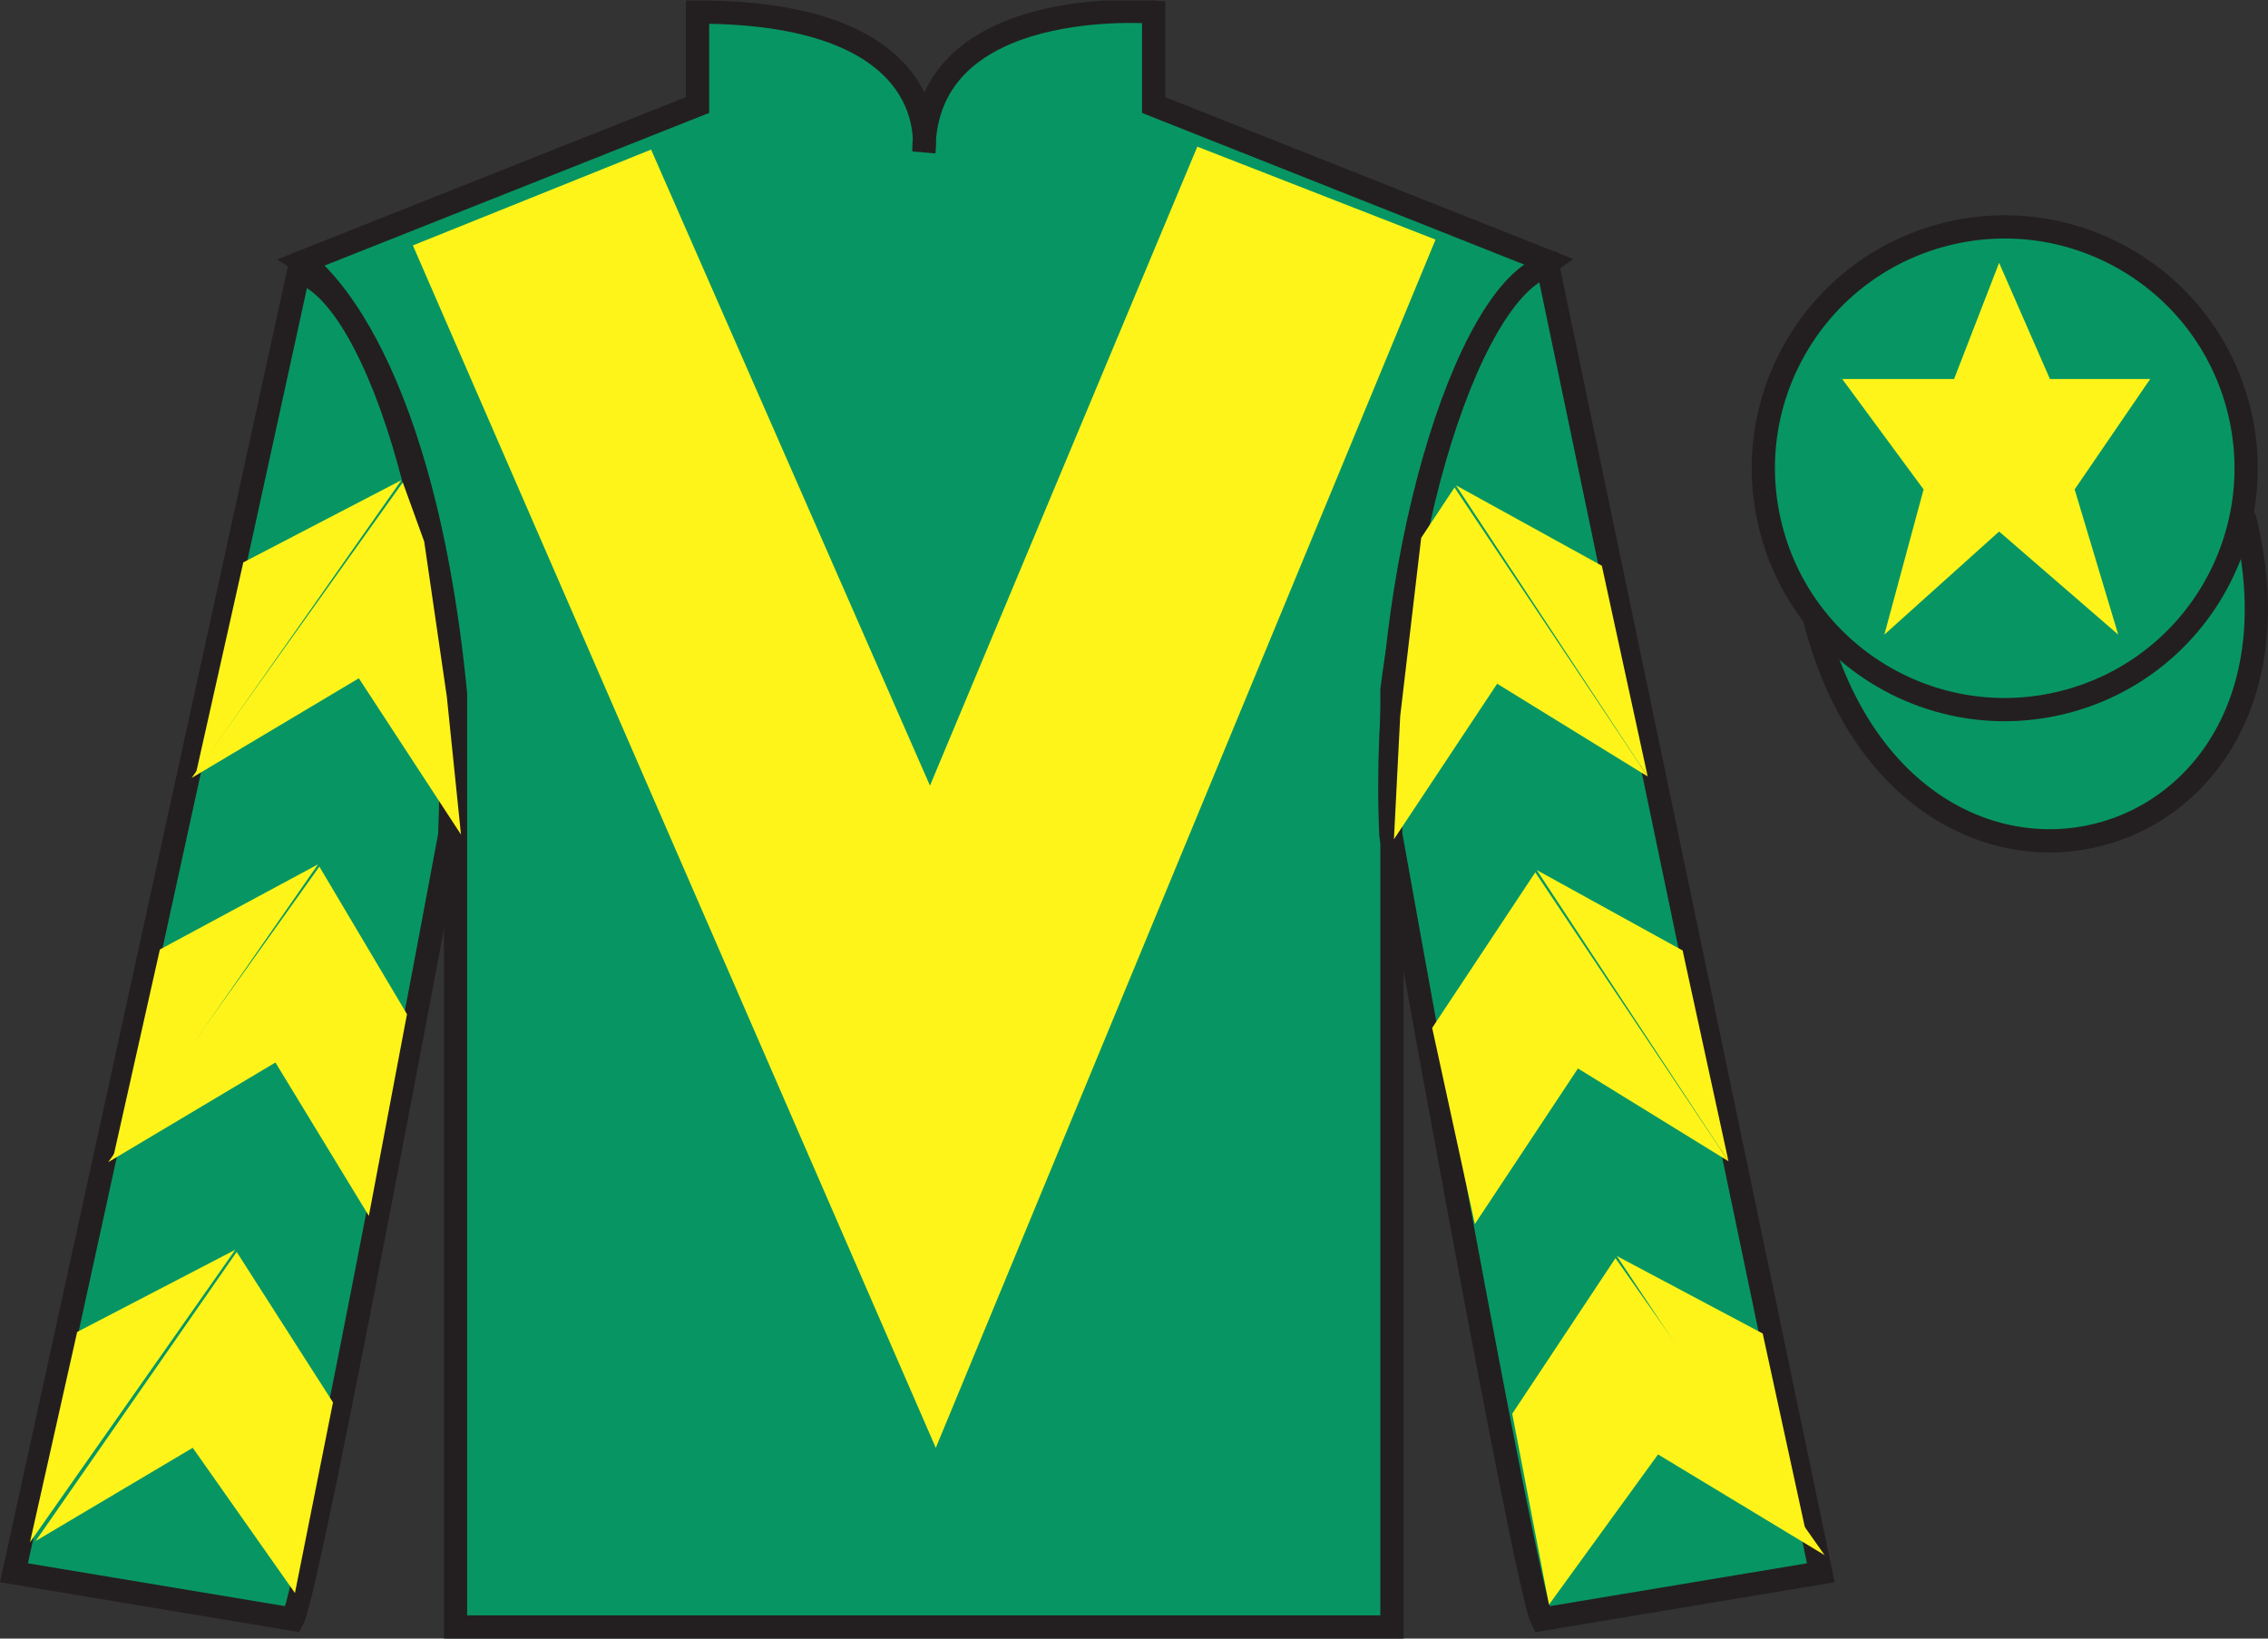
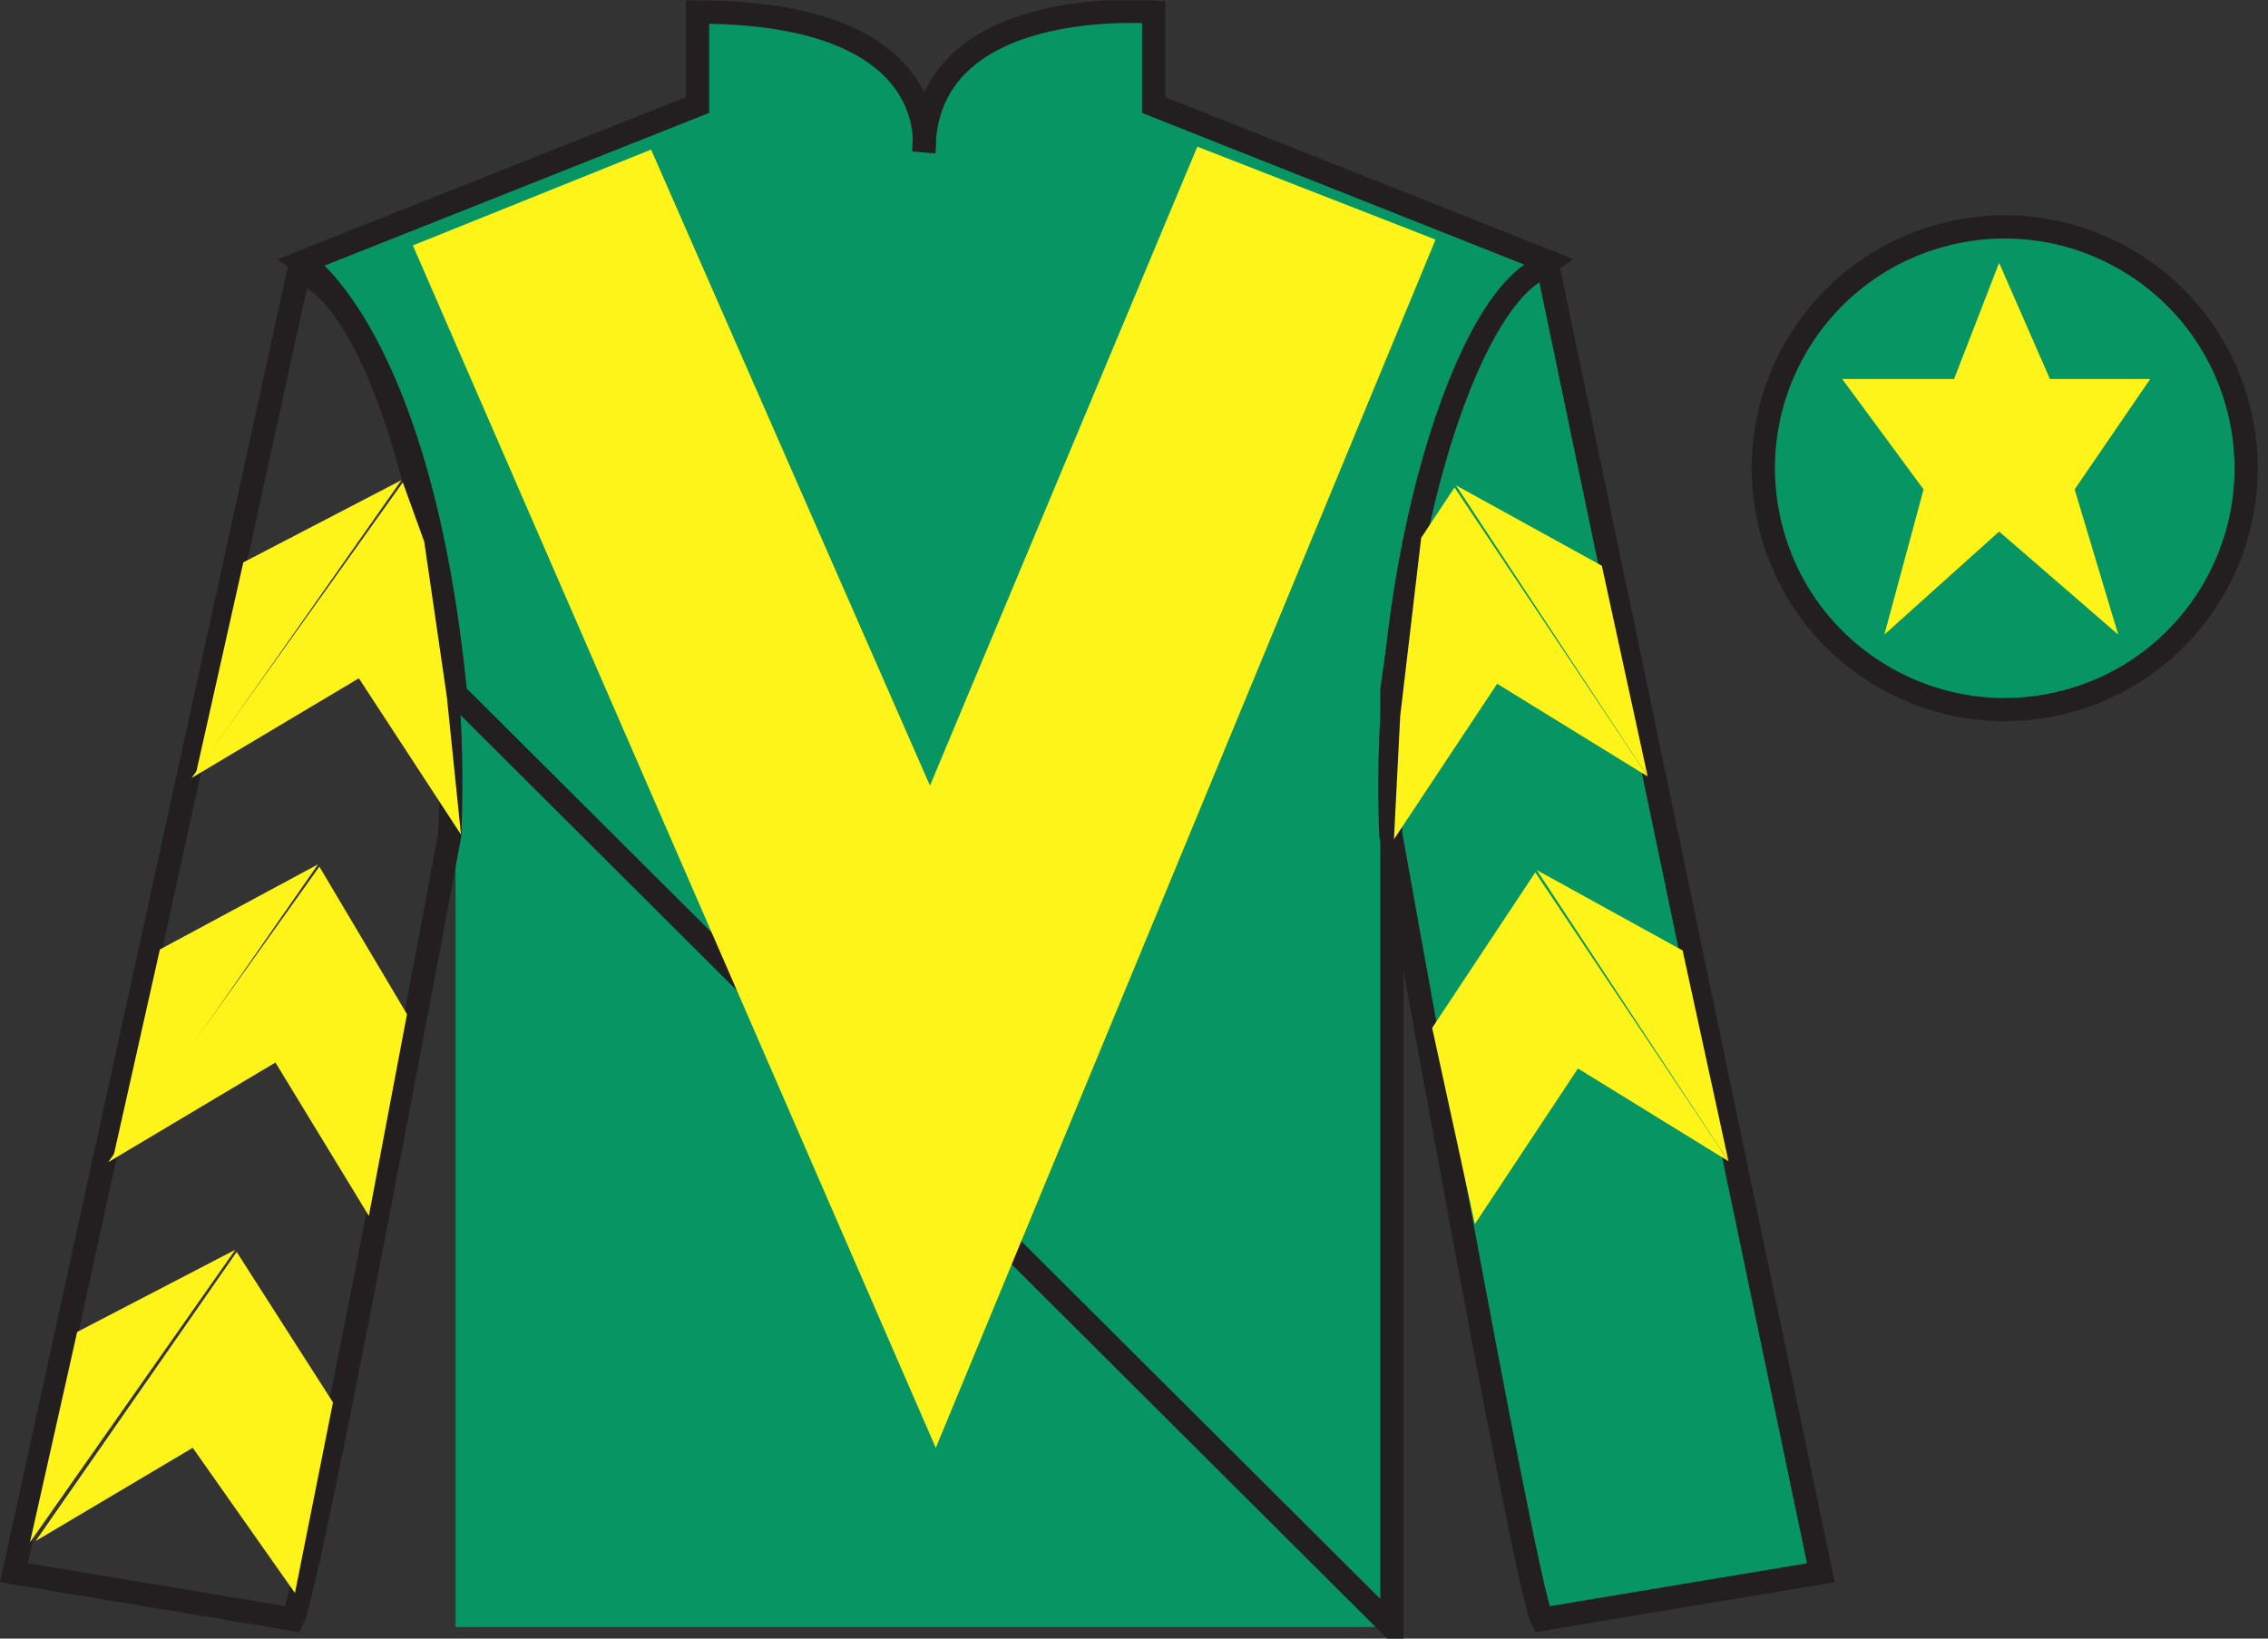
<svg xmlns="http://www.w3.org/2000/svg" width="97.59pt" height="70.52pt" viewBox="0 0 97.59 70.52" version="1.1">
  <rect x="0" y="0" width="97.59" height="70.52" fill="#333333" stroke="none" />
  <defs>
    <clipPath id="clip1">
      <path d="M 0 70.52 L 97.59 70.52 L 97.59 0.02 L 0 0.02 L 0 70.52 Z M 0 70.52 " />
    </clipPath>
  </defs>
  <g id="surface0">
    <g clip-path="url(#clip1)" clip-rule="nonzero">
      <path style=" stroke:none;fill-rule:nonzero;fill:rgb(3.105%,58.819%,38.753%);fill-opacity:1;" d="M 13.016 11.27 C 13.016 11.27 18.102 14.52 19.602 29.855 C 19.602 29.855 19.602 44.855 19.602 70.02 L 59.895 70.02 L 59.895 29.688 C 59.895 29.688 61.684 14.688 66.645 11.27 L 49.641 4.52 L 49.641 0.52 C 49.641 0.52 39.754 -0.312 39.754 6.52 C 39.754 6.52 40.766 0.52 30.016 0.52 L 30.016 4.52 L 13.016 11.27 " />
-       <path style="fill:none;stroke-width:10;stroke-linecap:butt;stroke-linejoin:miter;stroke:rgb(13.73%,12.16%,12.549%);stroke-opacity:1;stroke-miterlimit:4;" d="M 130.156 592.505 C 130.156 592.505 181.016 560.005 196.016 406.645 C 196.016 406.645 196.016 256.645 196.016 5.005 L 598.945 5.005 L 598.945 408.325 C 598.945 408.325 616.836 558.325 666.445 592.505 L 496.406 660.005 L 496.406 700.005 C 496.406 700.005 397.539 708.325 397.539 640.005 C 397.539 640.005 407.656 700.005 300.156 700.005 L 300.156 660.005 L 130.156 592.505 Z M 130.156 592.505 " transform="matrix(0.1,0,0,-0.1,0,70.52)" />
-       <path style=" stroke:none;fill-rule:nonzero;fill:rgb(3.105%,58.819%,38.753%);fill-opacity:1;" d="M 12.602 69.688 C 13.352 68.188 19.352 35.938 19.352 35.938 C 19.852 24.438 16.352 12.688 12.852 11.688 L 0.602 67.688 L 12.602 69.688 " />
+       <path style="fill:none;stroke-width:10;stroke-linecap:butt;stroke-linejoin:miter;stroke:rgb(13.73%,12.16%,12.549%);stroke-opacity:1;stroke-miterlimit:4;" d="M 130.156 592.505 C 130.156 592.505 181.016 560.005 196.016 406.645 L 598.945 5.005 L 598.945 408.325 C 598.945 408.325 616.836 558.325 666.445 592.505 L 496.406 660.005 L 496.406 700.005 C 496.406 700.005 397.539 708.325 397.539 640.005 C 397.539 640.005 407.656 700.005 300.156 700.005 L 300.156 660.005 L 130.156 592.505 Z M 130.156 592.505 " transform="matrix(0.1,0,0,-0.1,0,70.52)" />
      <path style="fill:none;stroke-width:10;stroke-linecap:butt;stroke-linejoin:miter;stroke:rgb(13.73%,12.16%,12.549%);stroke-opacity:1;stroke-miterlimit:4;" d="M 126.016 8.325 C 133.516 23.325 193.516 345.825 193.516 345.825 C 198.516 460.825 163.516 578.325 128.516 588.325 L 6.016 28.325 L 126.016 8.325 Z M 126.016 8.325 " transform="matrix(0.1,0,0,-0.1,0,70.52)" />
      <path style=" stroke:none;fill-rule:nonzero;fill:rgb(3.105%,58.819%,38.753%);fill-opacity:1;" d="M 78.348 67.688 L 66.598 11.438 C 63.098 12.438 59.348 24.438 59.848 35.938 C 59.848 35.938 65.598 68.188 66.348 69.688 L 78.348 67.688 " />
      <path style="fill:none;stroke-width:10;stroke-linecap:butt;stroke-linejoin:miter;stroke:rgb(13.73%,12.16%,12.549%);stroke-opacity:1;stroke-miterlimit:4;" d="M 783.477 28.325 L 665.977 590.825 C 630.977 580.825 593.477 460.825 598.477 345.825 C 598.477 345.825 655.977 23.325 663.477 8.325 L 783.477 28.325 Z M 783.477 28.325 " transform="matrix(0.1,0,0,-0.1,0,70.52)" />
-       <path style="fill-rule:nonzero;fill:rgb(3.105%,58.819%,38.753%);fill-opacity:1;stroke-width:10;stroke-linecap:butt;stroke-linejoin:miter;stroke:rgb(13.73%,12.16%,12.549%);stroke-opacity:1;stroke-miterlimit:4;" d="M 780.703 439.223 C 820.391 283.598 1004.336 331.177 965.547 483.208 " transform="matrix(0.1,0,0,-0.1,0,70.52)" />
      <path style=" stroke:none;fill-rule:nonzero;fill:rgb(100%,95.41%,10.001%);fill-opacity:1;" d="M 28.016 6.438 L 40.016 33.812 L 51.52 6.312 L 61.77 10.312 L 40.266 62.312 L 17.766 10.562 L 28.016 6.438 " />
      <path style=" stroke:none;fill-rule:nonzero;fill:rgb(3.105%,58.819%,38.753%);fill-opacity:1;" d="M 88.828 30.215 C 94.387 28.797 97.742 23.141 96.324 17.582 C 94.906 12.027 89.25 8.672 83.691 10.09 C 78.137 11.508 74.781 17.16 76.199 22.719 C 77.613 28.277 83.27 31.633 88.828 30.215 " />
      <path style="fill:none;stroke-width:10;stroke-linecap:butt;stroke-linejoin:miter;stroke:rgb(13.73%,12.16%,12.549%);stroke-opacity:1;stroke-miterlimit:4;" d="M 888.281 403.052 C 943.867 417.231 977.422 473.794 963.242 529.38 C 949.062 584.927 892.5 618.481 836.914 604.302 C 781.367 590.122 747.812 533.598 761.992 478.012 C 776.133 422.427 832.695 388.872 888.281 403.052 Z M 888.281 403.052 " transform="matrix(0.1,0,0,-0.1,0,70.52)" />
      <path style=" stroke:none;fill-rule:nonzero;fill:rgb(100%,95.41%,10.001%);fill-opacity:1;" d="M 86.02 11.312 L 84.082 16.312 L 79.27 16.312 L 82.77 21.062 L 81.082 27.312 L 86.02 22.875 L 91.145 27.312 L 89.27 21.062 L 92.52 16.312 L 88.207 16.312 L 86.02 11.312 " />
      <path style=" stroke:none;fill-rule:nonzero;fill:rgb(100%,95.41%,10.001%);fill-opacity:1;" d="M 8.246 33.48 L 15.441 29.191 L 19.836 35.918 L 19.227 29.988 L 18.254 23.309 L 17.332 20.762 " />
      <path style=" stroke:none;fill-rule:nonzero;fill:rgb(100%,95.41%,10.001%);fill-opacity:1;" d="M 17.273 20.664 L 10.469 24.203 L 8.438 33.258 " />
      <path style=" stroke:none;fill-rule:nonzero;fill:rgb(100%,95.41%,10.001%);fill-opacity:1;" d="M 1.098 66.598 L 8.293 62.309 " />
      <path style=" stroke:none;fill-rule:nonzero;fill:rgb(100%,95.41%,10.001%);fill-opacity:1;" d="M 14.578 60.605 L 10.184 53.879 " />
-       <path style=" stroke:none;fill-rule:nonzero;fill:rgb(100%,95.41%,10.001%);fill-opacity:1;" d="M 10.125 53.785 L 3.32 57.324 " />
      <path style=" stroke:none;fill-rule:nonzero;fill:rgb(100%,95.41%,10.001%);fill-opacity:1;" d="M 1.535 66.32 L 8.293 62.309 L 12.691 68.559 L 14.328 60.355 L 10.184 53.879 " />
      <path style=" stroke:none;fill-rule:nonzero;fill:rgb(100%,95.41%,10.001%);fill-opacity:1;" d="M 10.125 53.785 L 3.32 57.324 L 1.289 66.379 " />
      <path style=" stroke:none;fill-rule:nonzero;fill:rgb(100%,95.41%,10.001%);fill-opacity:1;" d="M 4.656 50.016 L 11.852 45.727 L 15.871 52.328 L 17.512 43.648 L 13.742 37.297 " />
      <path style=" stroke:none;fill-rule:nonzero;fill:rgb(100%,95.41%,10.001%);fill-opacity:1;" d="M 13.684 37.199 L 6.879 40.863 L 4.848 49.918 " />
      <path style=" stroke:none;fill-rule:nonzero;fill:rgb(100%,95.41%,10.001%);fill-opacity:1;" d="M 70.898 33.418 L 64.422 29.426 L 59.98 36.121 L 60.25 30.816 L 61.152 23.148 L 62.586 20.98 " />
      <path style=" stroke:none;fill-rule:nonzero;fill:rgb(100%,95.41%,10.001%);fill-opacity:1;" d="M 62.648 20.887 L 68.926 24.348 L 70.898 33.418 " />
      <path style=" stroke:none;fill-rule:nonzero;fill:rgb(100%,95.41%,10.001%);fill-opacity:1;" d="M 78.512 66.93 L 71.344 62.594 " />
      <path style=" stroke:none;fill-rule:nonzero;fill:rgb(100%,95.41%,10.001%);fill-opacity:1;" d="M 65.07 60.844 L 69.512 54.148 " />
-       <path style=" stroke:none;fill-rule:nonzero;fill:rgb(100%,95.41%,10.001%);fill-opacity:1;" d="M 78.512 66.93 L 71.344 62.594 L 66.652 69.059 L 65.07 60.844 L 69.512 54.148 " />
-       <path style=" stroke:none;fill-rule:nonzero;fill:rgb(100%,95.41%,10.001%);fill-opacity:1;" d="M 69.57 54.055 L 75.848 57.391 L 77.82 66.457 " />
      <path style=" stroke:none;fill-rule:nonzero;fill:rgb(100%,95.41%,10.001%);fill-opacity:1;" d="M 74.375 49.977 L 67.898 45.984 L 63.461 52.68 L 61.625 44.238 L 66.062 37.543 " />
      <path style=" stroke:none;fill-rule:nonzero;fill:rgb(100%,95.41%,10.001%);fill-opacity:1;" d="M 66.125 37.445 L 72.402 40.906 L 74.375 49.977 " />
    </g>
  </g>
</svg>